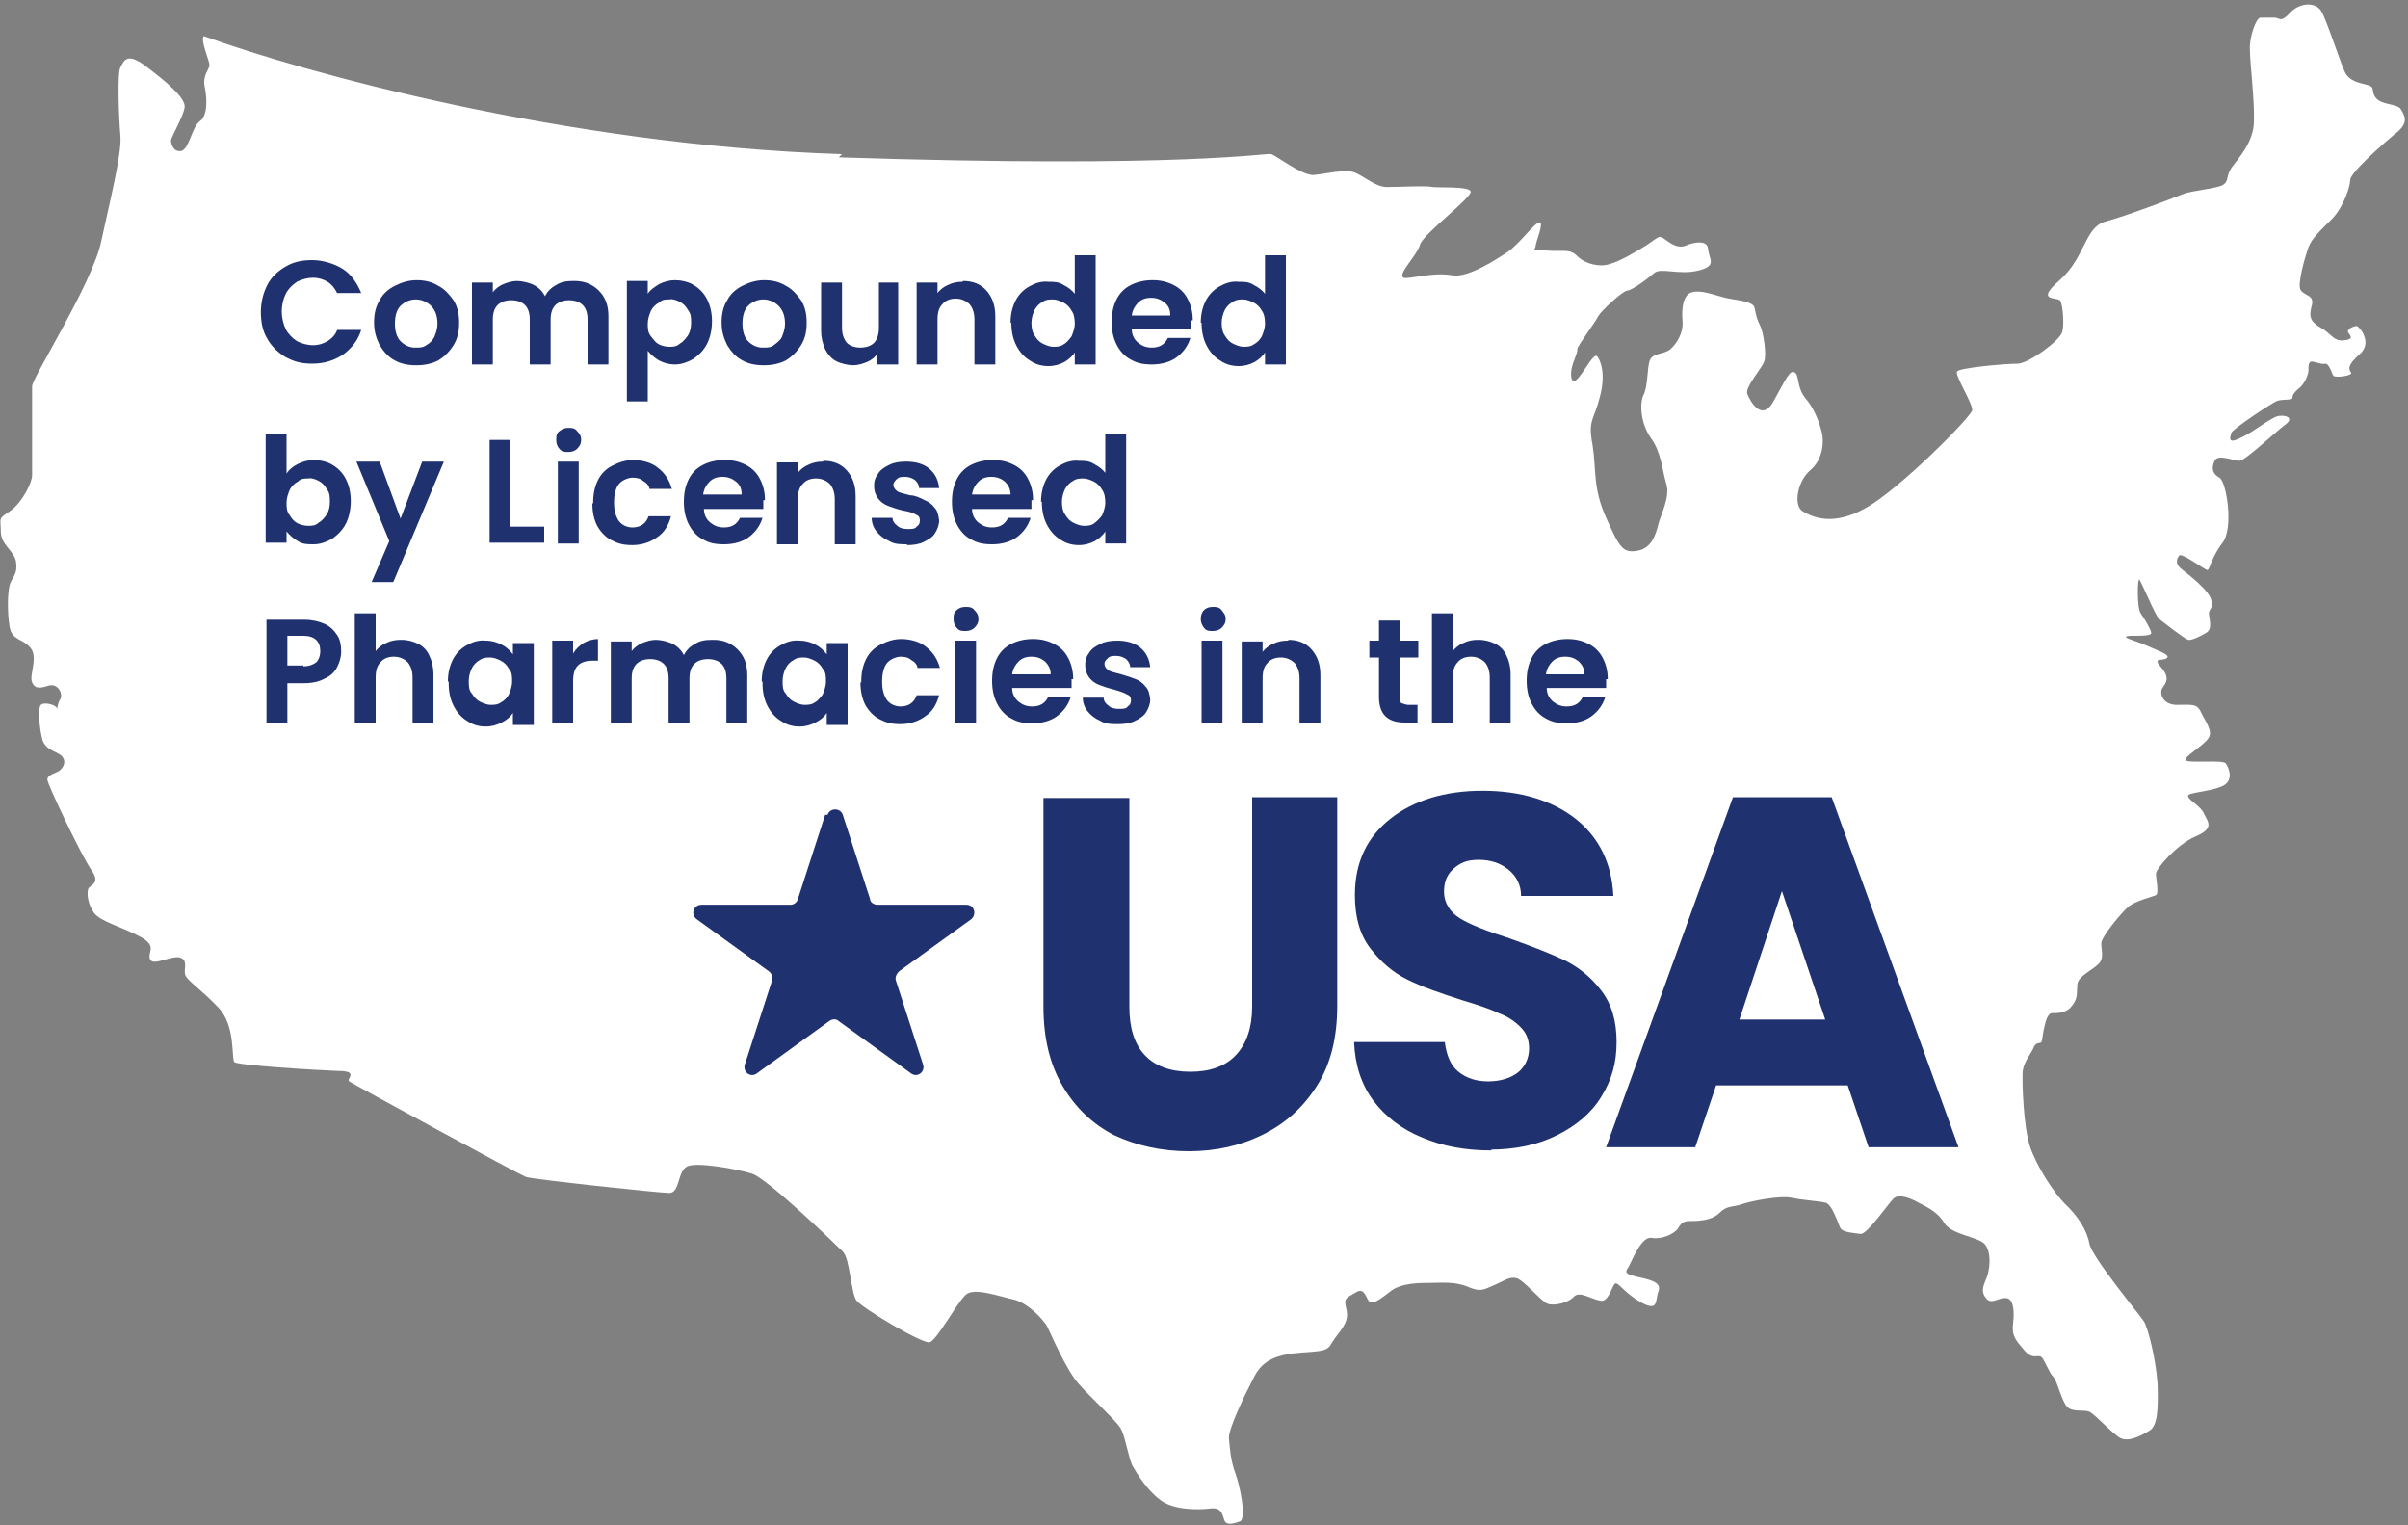
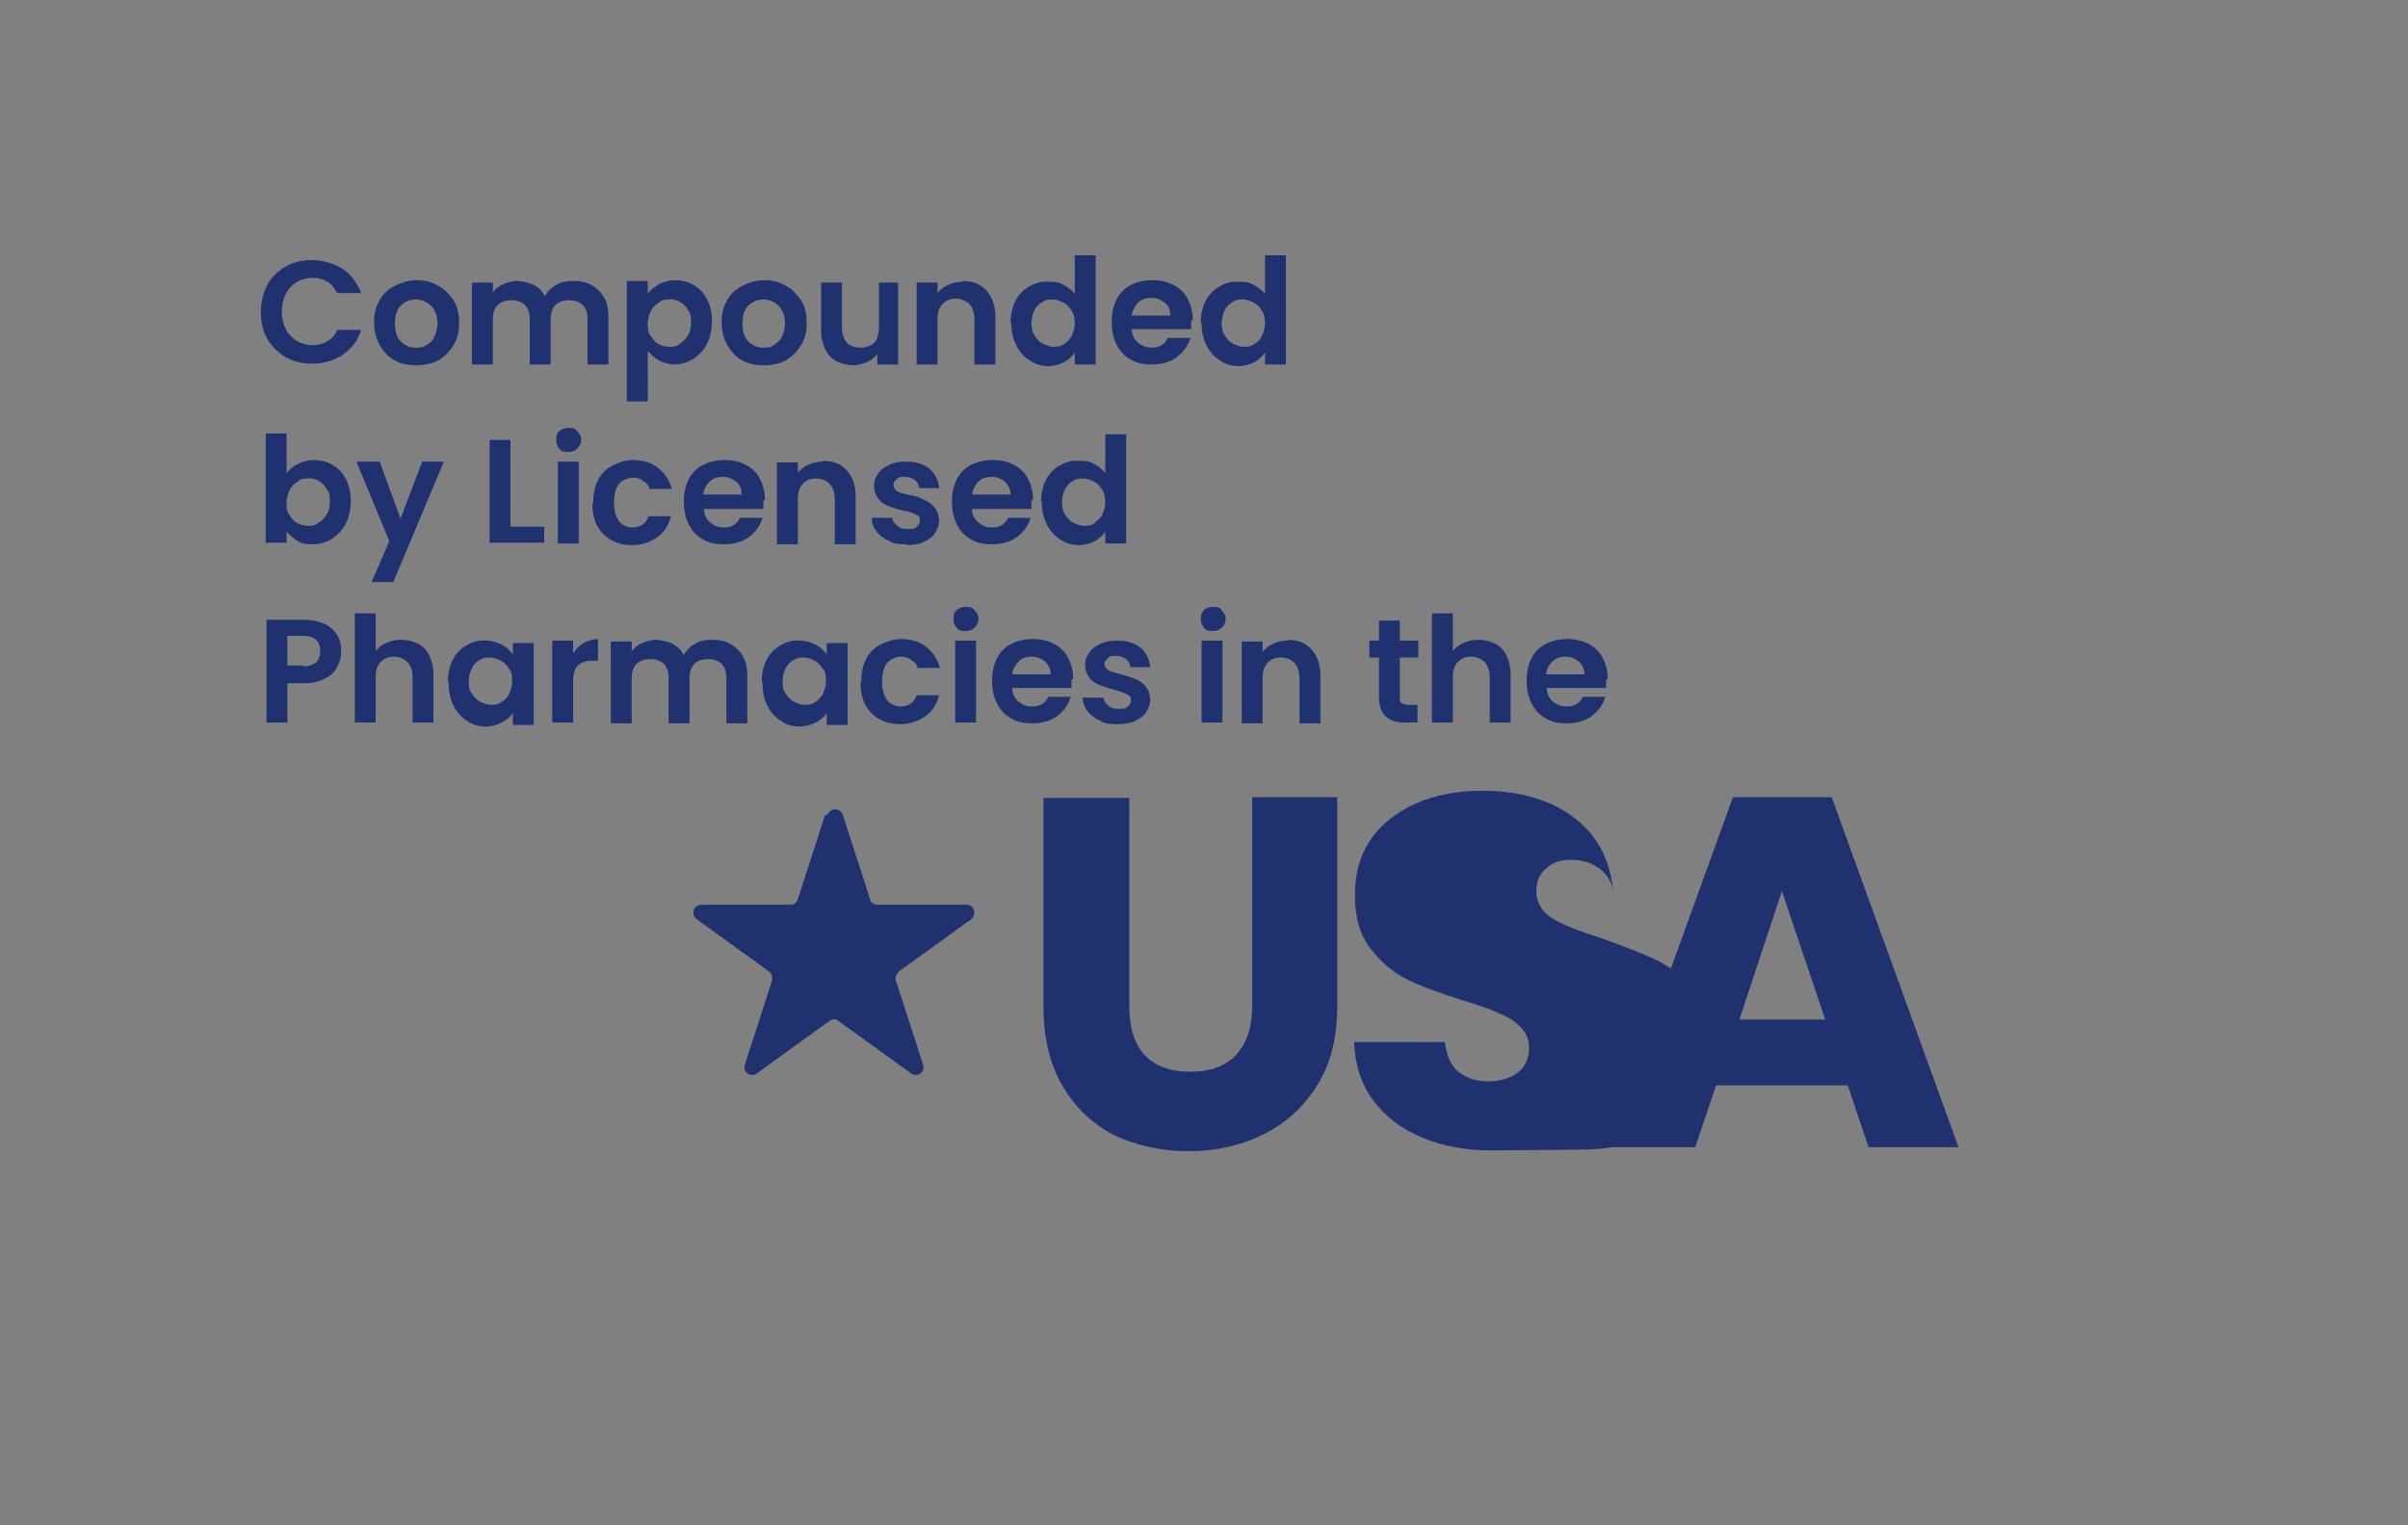
<svg xmlns="http://www.w3.org/2000/svg" version="1.1" viewBox="0 0 300 190">
  <rect x="0" y="0" width="300" height="190" fill="#808080" stroke="none" />
  <defs>
    <style>
      .cls-1 {
        fill: #1f316f;
      }

      .cls-2 {
        fill: #fff;
      }
    </style>
  </defs>
  <g>
    <g id="Layer_1">
      <g id="Layer_1-2" data-name="Layer_1">
        <g id="Layer_1-2">
-           <path class="cls-2" d="M104.9,19.2c-34.6-1.1-67.4-10.3-79.5-14.7-.5.4.7,3.1.7,3.6s-.9,1.3-.6,2.7.4,3.6-.6,4.3c-1,.7-1.3,3.4-2.3,3.7-1,.2-1.3-.9-1.3-1.3s1.5-2.9,1.7-4.1c.2-1.2-2.5-3.4-4.9-5.2s-2.7-.5-3.1.2c-.4.6-.2,6.3,0,8.5.2,2.2-1.3,8.1-2.4,13.2-1.1,5.2-8.5,16.8-8.6,18v11.1c0,.9-1.2,3.4-2.8,4.5-1.5,1-1.1.8-1.1,2.5s1.7,2.4,1.9,3.8c.2,1.4-.3,1.7-.7,2.6-.4.9-.4,3.8-.1,5.5s1.6,1.4,2.6,2.6c1,1.2-.2,3.4.2,4.3.4.9,1.1.7,2.1.4,1.1-.3,1.8,1,1.4,1.7-.4.6-.4,1.7-.4,1.2s-1.6-.9-2-.5c-.4.3-.2,3,.2,4.4.5,1.4,2,1.4,2.5,2.1s0,1.4-.4,1.7c-.4.3-1.5.5-1.5,1.1s4.3,9.6,5.5,11.3c1.2,1.7-.2,1.8-.4,2.3s-.1,1.9.7,3,3.6,1.8,5.8,3,.8,1.9,1.2,2.8c.4.9,2.8-.6,3.8-.2s.3,1.5.6,2.2c.3.7,1.9,1.7,4.1,4s1.6,6.4,2,6.8,10.2,1,12.9,1.1c2.7,0,1,1,1.4,1.3s21.2,11.6,22,11.9c.8.3,16.6,2,17.9,2s1-2.7,2.2-3.3c1.1-.6,6.2.3,8.1.9,1.9.6,10.4,8.8,11.3,9.7s1,5.1,1.7,6.1c.8,1,8.2,5.4,9.1,5.2s3.4-4.9,4.5-5.9c1-1,4.2.2,6.1.6,1.8.5,3.7,2.6,4.1,3.4.4.8,2.3,5.3,3.9,7.1,1.6,1.8,4.6,4.5,5.2,5.5s1,3.8,1.5,4.7,1.8,3,3.4,4.2c1.6,1.3,4.7,1.3,6.3,1.1s1.5,1.1,1.8,1.6,1.1.3,1.9,0c.8-.4,0-4.4-.6-6s-.7-3.3-.8-4.4c0-1.2,1.8-5,3.2-7.7s4.2-2.8,7-3c2.7-.2,2.1-.6,3.3-2.1s1.4-2.2,1.1-3.4c-.3-1.2,0-1.2,1.2-1.9,1.2-.8,1.3,1,1.8,1.2s1.3-.4,2.6-1.4,3.6-1,4.9-1,3.1-.2,4.7.5,2,.3,3.2-.2,1.9-1.1,2.8-.9c.9.2,3.1,2.9,3.9,3.2.8.3,2.6-.1,3.3-.9.7-.7,2.1.3,3.2.5,1,.3,1.4-1.4,1.8-2,.4-.6,1,.9,3.3,2.2s1.8-.3,2.2-1.3-.5-1.4-2.4-1.8c-1.8-.4-1.8-.6-1.3-1.3.4-.7,1.6-3.9,2.9-3.6,1.3.2,2.7-.5,3.2-1.1.4-.7.7-1,1.5-1s2.7,0,3.7-1,1.7-.7,2.8-1.1c1.2-.4,4.7-1.1,6.2-.8,1.4.3,3.3.4,4.2.6.9.2,1.6,2.7,1.9,3.2.3.5,1.7.6,2.5.7.8.1,3.4-3.7,4.1-4.4.7-.7,2.4.1,3.1.5.7.4,2.3,1,3.2,2.5s4,1.7,5,2.6c1,1,.7,3.5.2,4.5-.4,1-.6,1.6.1,2.4.7.7,1.5-.2,2.4-.1.9,0,1.1,1.5.9,3.1-.2,1.6.3,2.1,1.4,3.4s1.7.4,2.2.9c.4.5.9,1.9,1.4,2.4.5.5,1,2.9,1.7,3.7s2.2.3,2.9.7c.7.4,2.6,2.5,3.7,3.2,1.1.6,2.7-.3,3.7-.9,1-.6,1.1-2.7,1-5.8-.2-3.1-1.2-7-1.7-7.8s-6.5-8-6.8-9.7-1.5-3.5-3-4.9c-1.5-1.5-3.6-4.8-4.4-7.2s-1-8-.9-9.4c.2-1.3,1.1-2.2,1.4-3,.4-.8.9-.2,1-.8s.4-3.3,1.2-3.4c.9,0,1.9,0,2.6-1,.7-.9.5-1.5.6-2.5,0-1,1.6-1.7,2.5-2.5,1-.8.4-2,.5-2.8s2.4-3.6,3.3-4.4,3.1-1.3,3.5-1.5,0-2,0-2.7c.1-.7,2.6-3.6,4.9-4.6,2.4-1,1.6-1.8,1.1-2.8-.4-1-1.8-1.6-2-2.2-.2-.5,2.3-.5,4.1-1.2s.9-2.5.6-2.9c-.3-.5-4.7,0-5-.4s2.2-1.8,2.8-2.7c.7-.9-.4-2.2-.9-3.3s-1.2-.9-3-.9-2.2-1.5-1.8-2.1c.4-.6,1-1.2-.1-2.5-1.2-1.4,0-.8.6-1.2.7-.4-1.2-1-2.5-1.6s-3.6-1.1-2-1.2c1.6,0,2.7,0,2.6-.4,0-.3-.8-1.7-1.3-2.4s-.4-4.3-.2-4.2c.2,0,2,4.5,2.5,4.9s3.2,2.5,3.6,2.6,1.5-.4,2.3-.9.3-1.8.3-2.4.5-.4.3-1.6-2.8-3.2-3.7-3.9c-.9-.7-.6-1.3-.3-1.7.3-.4,3.2,1.8,3.5,1.8s.5-1.6,1.9-3.4.5-7.6-.4-8.1-1-1.2-.6-2.1c.4-.9,2.4,0,3.1,0s4.6-3.7,5.7-4.5.2-1.2-.7-1.1c-.9,0-3.3,2.1-5,2.8-1.6.8-1.1-.3-1-.7s5.1-3.8,5.8-4c.8-.2,1.9,0,1.8-.4,0-.4.5-.9.9-1.2h0c.5-.4,1.2-1.6,1.1-2.5,0-.9.4-.8.8-.7s.9.3,1.3.2c.5,0,.8,1.2,1,1.5s2.5,0,2.2-.4-.5-.9,1.1-2.3,0-3.4-.4-3.5c-.3,0-1.4.4-1,.9s.5.8-.7.9-1.5-.9-2.8-1.6c-1.2-.7-1.5-1.3-1.1-2.7s-.9-1.2-1.4-2c-.4-.8.6-4.2,1-5.3.4-1.1,1.5-2.1,2.9-3.5s2.3-4,2.3-4.9,4.2-4.6,5.8-5.9c1.6-1.3.9-2.2.5-2.9s-2.4-.5-3.1-1.4,0-1.3-1-1.6-2.3-.4-2.9-1.7-2.2-6.3-2.9-7.5c-.7-1.2-2.7-1.1-3.9.2-1.2,1.3-1.3.6-1.9.6h-1.8c-.5,0-1.4,2.4-1.3,4,0,1.6.6,6.3.5,8.9,0,2.6-2,4.7-2.8,5.8-.7,1.1-.3,1.6-1,2.1s-3.9.7-5.1,1.2-7,2.7-9.6,3.4c-2.6.7-2.5,4.5-5.7,7.3-3.2,2.8-.2,2,.1,2.6.3.6.5,3,.2,3.9-.3,1-4,3.8-5.5,3.9-1.5,0-7.4.5-7.6,1-.2.6,2,4,1.9,4.8s-9.1,9.9-13.3,12.2c-4.1,2.3-6.6,1.1-7.8.4s-.7-3.7.9-5.1c1.7-1.4,1.7-3.7,1.5-4.6-.2-.9-.8-2.9-2-4.3-1.2-1.4-.8-2.9-1.4-3.3-.6-.4-1.1.8-2.6,3.5-1.5,2.8-3,0-3.3-.8-.4-.8,1.8-3.2,2.1-4.1.3-.9-.1-3.6-.5-4.4-.4-.8-.5-1.2-.7-2.2-.1-1-2.8-1-4-1.4-1.2-.3-2.7-.9-3.8-.6-1.1.3-1.3,1.9-1.2,3.4.2,1.6-.7,3-1.5,3.7s-2.3.4-2.6,1.5c-.3,1-.2,3-.7,4.1-.6,1.1-.4,3.7.9,5.5s1.4,4.1,1.9,5.7c.5,1.6-.7,3.8-1,5h0c-.3,1.2-.8,3-2.6,3.3s-2.2-.3-3.9-4.1c-1.7-3.8-1.2-6-1.7-9.1-.6-3.1.2-3.1.9-5.9.8-2.9.1-4.6-.3-5.1-.4-.5-1.4,1.5-2.3,2.6-.9,1.1-1.1,0-.9-1.1.2-1,.8-2,.7-2.4,0-.4,2.3-3.4,2.6-4.1.4-.7,3-3.1,3.6-3.2.6,0,2.6-1.5,3.4-2.2.8-.7,3.1.3,5.5-.3s1.3-1.4,1.2-2.7c-.1-1.2-1.9-.8-2.8-.4-1,.4-1.9-.3-2.6-.8-.7-.5-.6-.4-2.2.7-1.6,1-3.5,2.1-4.7,2.4-1.2.4-3,0-4-1s-1.8-.5-3.9-.7c-2.1-.2-1.3,0-1.3-.5s1.1-3,.5-3-2.5,2.7-4,3.7-4.9,3.2-6.8,2.9c-1.8-.3-3.2,0-5.4.3h-.1c-2.3.4,1-2.6,1.4-4.1.4-1.4,6.8-6.1,6.3-6.7-.4-.6-3.8-.4-4.7-.5-.9-.2-4.3,0-5.7,0s-2.8-1.3-4-1.8-3.8.2-5.2.3c-1.5,0-4.6-2.4-5.2-2.6-.6-.2-10.7,1.8-53.9.4h0l.4-.4h0Z" />
-           <path class="cls-1" d="M230.1,135.2h-16.3l-2.6,7.7h-11.1l15.8-43.6h12.3l15.8,43.6h-11.2l-2.6-7.7h0ZM227.4,127l-5.4-16-5.3,16h10.7ZM185.8,143.3c-3.2,0-6-.5-8.6-1.6-2.5-1-4.6-2.6-6.1-4.6s-2.3-4.5-2.4-7.3h11.3c.2,1.6.7,2.9,1.7,3.7s2.2,1.2,3.7,1.2,2.8-.4,3.7-1.1c.9-.7,1.4-1.8,1.4-3s-.4-2-1.1-2.7c-.7-.7-1.6-1.3-2.7-1.7-1-.5-2.5-1-4.5-1.6-2.8-.9-5.1-1.7-6.9-2.6-1.8-.9-3.3-2.2-4.6-3.9-1.3-1.7-1.9-3.9-1.9-6.6,0-4.1,1.5-7.2,4.4-9.5s6.8-3.5,11.5-3.5,8.7,1.2,11.6,3.5c2.9,2.3,4.5,5.5,4.7,9.6h-11.5c0-1.4-.6-2.5-1.6-3.3s-2.2-1.2-3.7-1.2-2.3.4-3.1,1.1-1.2,1.6-1.2,2.9.7,2.5,2,3.3,3.4,1.6,6.2,2.5c2.8,1,5.1,1.9,6.8,2.7,1.8.9,3.3,2.1,4.6,3.8s1.9,3.8,1.9,6.4-.6,4.7-1.9,6.8c-1.2,2-3.1,3.6-5.5,4.8s-5.2,1.8-8.5,1.8h.3ZM140.7,99.3v26.1c0,2.6.6,4.6,1.9,6s3.2,2.1,5.7,2.1,4.4-.7,5.7-2.1,2-3.4,2-6v-26.1h10.6v26c0,3.9-.8,7.2-2.5,9.9s-3.9,4.7-6.7,6.1c-2.8,1.4-5.9,2.1-9.3,2.1s-6.5-.7-9.3-2c-2.7-1.4-4.8-3.4-6.4-6.1-1.6-2.7-2.4-6-2.4-9.9v-26h10.7ZM200.1,84.7v1h-7.4c0,.7.3,1.3.8,1.7.5.4,1,.6,1.7.6,1,0,1.6-.4,2-1.2h2.8c-.3,1-.9,1.8-1.7,2.4s-1.9.9-3.1.9-1.9-.2-2.6-.6c-.8-.4-1.4-1.1-1.8-1.9-.4-.8-.6-1.7-.6-2.8s.2-2,.6-2.8c.4-.8,1-1.4,1.8-1.8s1.7-.6,2.7-.6,1.8.2,2.6.6,1.4,1,1.8,1.8c.4.8.6,1.6.6,2.6h-.2ZM197.4,84c0-.7-.3-1.2-.7-1.6-.5-.4-1-.6-1.7-.6s-1.2.2-1.6.6c-.4.4-.7.9-.8,1.6h4.8ZM184.2,79.7c.8,0,1.5.2,2.1.5s1.1.8,1.4,1.5c.3.6.5,1.4.5,2.3v6h-2.6v-5.6c0-.8-.2-1.4-.6-1.9-.4-.4-1-.7-1.7-.7s-1.3.2-1.7.7c-.4.4-.6,1-.6,1.9v5.6h-2.6v-13.6h2.6v4.7c.3-.4.8-.8,1.3-1,.6-.3,1.2-.4,1.8-.4h.1ZM174.4,81.9v4.9c0,.3,0,.6.2.8.2,0,.5.2.8.2h1.2v2.2h-1.6c-2.2,0-3.2-1.1-3.2-3.2v-4.9h-1.2v-2.1h1.2v-2.5h2.6v2.5h2.3v2.1h-2.3ZM160.5,79.7c1.2,0,2.2.4,2.9,1.2.7.8,1.1,1.8,1.1,3.2v6h-2.6v-5.6c0-.8-.2-1.4-.6-1.9-.4-.4-1-.7-1.7-.7s-1.3.2-1.7.7c-.4.4-.6,1-.6,1.9v5.6h-2.6v-10.2h2.6v1.3c.3-.4.8-.8,1.3-1,.6-.3,1.2-.4,1.8-.4h.1ZM151.1,78.6c-.5,0-.8,0-1.1-.4s-.4-.7-.4-1.1.1-.8.4-1.1c.3-.3.7-.4,1.1-.4s.8,0,1.1.4.5.6.5,1.1-.2.8-.5,1.1c-.3.3-.7.4-1.1.4ZM152.3,79.8v10.2h-2.6v-10.2h2.6ZM139.3,90.2c-.8,0-1.6,0-2.2-.4-.7-.3-1.2-.7-1.6-1.2-.4-.5-.6-1.1-.6-1.7h2.6c0,.4.2.7.6,1,.3.3.8.4,1.3.4s.9,0,1.1-.3c.3-.2.4-.4.4-.8s-.2-.6-.5-.7c-.3-.2-.9-.4-1.6-.6-.8-.2-1.4-.4-1.9-.6s-.9-.5-1.2-.9-.5-.9-.5-1.6.2-1.1.5-1.5c.3-.5.8-.8,1.4-1.1s1.3-.4,2.1-.4c1.2,0,2.2.3,2.9.9s1.1,1.4,1.2,2.4h-2.5c0-.4-.2-.7-.5-1-.3-.2-.7-.4-1.2-.4s-.8,0-1.1.3-.4.4-.4.7.2.6.5.8c.3.2.9.3,1.6.5.7.2,1.3.4,1.8.6s.9.5,1.2.9c.4.4.5.9.6,1.6,0,.6-.2,1.1-.5,1.6s-.8.8-1.4,1.1-1.3.4-2.1.4h0ZM133.5,84.7v1h-7.4c0,.7.3,1.3.8,1.7.5.4,1,.6,1.7.6,1,0,1.6-.4,2-1.2h2.8c-.3,1-.9,1.8-1.7,2.4s-1.9.9-3.1.9-1.9-.2-2.6-.6c-.8-.4-1.4-1.1-1.8-1.9s-.6-1.7-.6-2.8.2-2,.6-2.8,1-1.4,1.8-1.8,1.7-.6,2.7-.6,1.8.2,2.6.6,1.4,1,1.8,1.8c.4.8.6,1.6.6,2.6h-.2ZM130.9,84c0-.7-.3-1.2-.7-1.6-.5-.4-1-.6-1.7-.6s-1.2.2-1.6.6-.7.9-.8,1.6h4.8ZM120.3,78.6c-.5,0-.8,0-1.1-.4-.3-.3-.4-.7-.4-1.1s0-.8.4-1.1c.3-.3.7-.4,1.1-.4s.8,0,1.1.4c.3.3.5.6.5,1.1s-.2.8-.5,1.1c-.3.3-.7.4-1.1.4ZM121.6,79.8v10.2h-2.6v-10.2h2.6ZM107.3,84.9c0-1.1.2-2,.6-2.8s1-1.4,1.8-1.8,1.6-.7,2.6-.7,2.3.3,3.1,1c.8.6,1.4,1.5,1.7,2.6h-2.8c0-.4-.4-.8-.8-1-.3-.3-.8-.4-1.3-.4s-1.3.3-1.7.8c-.4.5-.6,1.3-.6,2.3s.2,1.7.6,2.3c.4.5,1,.8,1.7.8,1,0,1.7-.5,2-1.4h2.8c-.3,1.1-.8,2-1.7,2.6-.8.6-1.9,1-3.1,1s-1.8-.2-2.6-.6c-.8-.4-1.4-1.1-1.8-1.8-.4-.8-.6-1.7-.6-2.8h.1ZM94.9,84.9c0-1,.2-1.9.6-2.7.4-.8,1-1.4,1.7-1.8s1.5-.7,2.4-.6c.8,0,1.4.2,2,.5s1,.7,1.4,1.2v-1.4h2.6v10.2h-2.6v-1.5c-.3.5-.8.9-1.4,1.2-.6.3-1.2.5-2,.5s-1.6-.2-2.3-.7c-.7-.4-1.3-1.1-1.7-1.9-.4-.8-.6-1.7-.6-2.8h0v-.2h0ZM102.9,84.9c0-.6,0-1.2-.4-1.6-.2-.4-.6-.8-1-1s-.9-.4-1.3-.4-.9,0-1.3.3c-.4.2-.8.6-1,1s-.4,1-.4,1.6,0,1.2.4,1.6c.3.5.6.8,1,1s.9.4,1.3.4.9,0,1.3-.3c.4-.2.7-.6,1-1,.2-.5.4-1,.4-1.6ZM88.9,79.7c1.2,0,2.2.4,3,1.2.8.8,1.2,1.8,1.2,3.2v6h-2.6v-5.6c0-.8-.2-1.4-.6-1.8s-1-.6-1.7-.6-1.3.2-1.7.6c-.4.4-.6,1-.6,1.8v5.6h-2.6v-5.6c0-.8-.2-1.4-.6-1.8s-1-.6-1.7-.6-1.3.2-1.7.6c-.4.4-.6,1-.6,1.8v5.6h-2.6v-10.2h2.6v1.2c.3-.4.8-.8,1.3-1s1.1-.4,1.7-.4,1.5.2,2.1.5,1.1.8,1.4,1.4c.3-.6.8-1.1,1.4-1.4.6-.4,1.3-.5,2.1-.5h.2,0ZM71.4,81.4c.3-.5.8-1,1.3-1.3s1.2-.5,1.8-.5v2.7h-.7c-.8,0-1.4.2-1.8.6s-.6,1-.6,2v5.1h-2.6v-10.2h2.6v1.6h0ZM55.8,84.9c0-1,.2-1.9.6-2.7s1-1.4,1.7-1.8,1.5-.7,2.4-.6c.8,0,1.4.2,2,.5s1,.7,1.4,1.2v-1.4h2.6v10.2h-2.6v-1.5c-.3.5-.8.9-1.4,1.2-.6.3-1.2.5-2,.5s-1.6-.2-2.3-.7c-.7-.4-1.3-1.1-1.7-1.9s-.6-1.7-.6-2.8h0v-.2h-.1ZM63.8,84.9c0-.6,0-1.2-.4-1.6-.2-.4-.6-.8-1-1s-.9-.4-1.3-.4-.9,0-1.3.3c-.4.2-.8.6-1,1s-.4,1-.4,1.6,0,1.2.4,1.6c.3.5.6.8,1,1s.9.4,1.3.4.9,0,1.3-.3c.4-.2.8-.6,1-1,.2-.5.4-1,.4-1.6ZM50,79.7c.8,0,1.5.2,2.1.5s1.1.8,1.4,1.5c.3.6.5,1.4.5,2.3v6h-2.6v-5.6c0-.8-.2-1.4-.6-1.9-.4-.4-1-.7-1.7-.7s-1.3.2-1.7.7c-.4.4-.6,1-.6,1.9v5.6h-2.6v-13.6h2.6v4.7c.3-.4.8-.8,1.3-1,.6-.3,1.2-.4,1.8-.4h0ZM42.5,81.2c0,.7-.2,1.3-.5,1.9s-.8,1.1-1.5,1.4c-.7.4-1.6.6-2.6.6h-2.1v4.9h-2.6v-12.8h4.7c1,0,1.8.2,2.5.5s1.2.8,1.6,1.4c.4.6.5,1.3.5,2h0ZM37.8,83c.7,0,1.2-.2,1.6-.5.3-.3.5-.8.5-1.4,0-1.2-.7-1.9-2.1-1.9h-2v3.7h2ZM129.7,62.5c0-1,.2-1.9.6-2.7.4-.8,1-1.4,1.7-1.8.7-.4,1.5-.7,2.4-.6.7,0,1.3,0,1.9.4.6.3,1.1.7,1.4,1.1v-4.8h2.6v13.6h-2.6v-1.5c-.3.5-.8.9-1.3,1.2-.6.3-1.2.5-2,.5s-1.6-.2-2.3-.7c-.7-.4-1.3-1.1-1.7-1.9s-.6-1.7-.6-2.8h0ZM137.7,62.6c0-.6-.1-1.2-.4-1.6-.2-.4-.6-.8-1-1s-.9-.4-1.3-.4-.9,0-1.3.3c-.4.2-.8.6-1,1s-.4,1-.4,1.6.1,1.2.4,1.6c.3.5.6.8,1,1s.9.4,1.3.4.9,0,1.3-.3.7-.6,1-1c.2-.5.4-1,.4-1.6ZM128.5,62.4v1h-7.4c0,.7.3,1.3.8,1.7.5.4,1,.6,1.7.6,1,0,1.6-.4,2-1.2h2.8c-.3,1-.9,1.8-1.7,2.4-.8.6-1.9.9-3.1.9s-1.9-.2-2.6-.6c-.8-.4-1.4-1.1-1.8-1.9s-.6-1.7-.6-2.8.2-2,.6-2.8,1-1.4,1.8-1.8c.8-.4,1.7-.6,2.7-.6s1.8.2,2.6.6,1.4,1,1.8,1.8.6,1.6.6,2.6h-.2ZM125.9,61.6c0-.7-.3-1.2-.7-1.6-.5-.4-1-.6-1.7-.6s-1.2.2-1.6.6c-.4.4-.7.9-.8,1.6,0,0,4.8,0,4.8,0ZM113,67.8c-.8,0-1.6,0-2.2-.4-.7-.3-1.2-.7-1.6-1.2s-.6-1.1-.6-1.7h2.6c0,.4.2.7.6,1,.3.3.8.4,1.3.4s.9,0,1.1-.3c.3-.2.4-.4.4-.8s-.2-.6-.5-.7c-.3-.2-.9-.4-1.6-.5-.8-.2-1.4-.4-1.9-.6-.5-.2-.9-.5-1.2-.9-.3-.4-.5-.9-.5-1.6s.2-1.1.5-1.5c.3-.5.8-.8,1.4-1.1s1.3-.4,2.1-.4c1.2,0,2.2.3,2.9.9.7.6,1.1,1.4,1.2,2.4h-2.5c0-.4-.2-.7-.5-1-.3-.2-.7-.4-1.2-.4s-.8,0-1.1.3c-.2.2-.4.4-.4.7s.2.6.5.8.9.3,1.6.5c.6,0,1.2.3,1.8.6.5.2.9.5,1.2.9.4.4.5.9.6,1.6,0,.6-.2,1.1-.5,1.6s-.8.8-1.4,1.1c-.6.3-1.3.4-2.1.4h0ZM102.6,57.4c1.2,0,2.2.4,2.9,1.2.7.8,1.1,1.8,1.1,3.2v6h-2.6v-5.6c0-.8-.2-1.4-.6-1.9-.4-.4-1-.7-1.7-.7s-1.3.2-1.7.7c-.4.4-.6,1-.6,1.9v5.6h-2.6v-10.2h2.6v1.3c.3-.4.8-.8,1.3-1,.6-.3,1.2-.4,1.8-.4h0ZM95.1,62.4v1h-7.4c0,.7.3,1.3.8,1.7.5.4,1,.6,1.7.6,1,0,1.6-.4,2-1.2h2.8c-.3,1-.9,1.8-1.7,2.4-.8.6-1.9.9-3.1.9s-1.9-.2-2.6-.6c-.8-.4-1.4-1.1-1.8-1.9s-.6-1.7-.6-2.8.2-2,.6-2.8,1-1.4,1.8-1.8c.8-.4,1.7-.6,2.7-.6s1.8.2,2.6.6,1.4,1,1.8,1.8.6,1.6.6,2.6h-.2ZM92.4,61.6c0-.7-.2-1.2-.7-1.6-.5-.4-1-.6-1.7-.6s-1.2.2-1.6.6c-.4.4-.7.9-.8,1.6h4.8,0ZM73.9,62.6c0-1.1.2-2,.6-2.8s1-1.4,1.8-1.8c.8-.4,1.6-.7,2.6-.7s2.3.3,3.1,1c.8.6,1.4,1.5,1.7,2.6h-2.8c0-.4-.4-.8-.8-1-.3-.3-.8-.4-1.3-.4s-1.3.3-1.7.8c-.4.5-.6,1.3-.6,2.3s.2,1.7.6,2.3c.4.5,1,.8,1.7.8,1,0,1.7-.5,2-1.4h2.8c-.3,1.1-.8,2-1.7,2.6-.8.6-1.9,1-3.1,1s-1.8-.2-2.6-.6c-.8-.4-1.4-1.1-1.8-1.8-.4-.8-.6-1.7-.6-2.8h.1ZM70.8,56.3c-.5,0-.8,0-1.1-.4-.3-.3-.4-.7-.4-1.1s0-.8.4-1.1.7-.4,1.1-.4.8,0,1.1.4c.3.3.5.6.5,1.1s-.2.8-.5,1.1-.7.4-1.1.4ZM72.1,57.5v10.2h-2.6v-10.2s2.6,0,2.6,0ZM63.6,65.6h4.2v2h-6.8v-12.8h2.6s0,10.8,0,10.8ZM55.3,57.5l-6.3,15h-2.7l2.2-5.1-4.1-9.9h2.9l2.6,7.1,2.7-7.1s2.7,0,2.7,0ZM35.7,59c.3-.5.8-.9,1.4-1.2.6-.3,1.3-.5,2-.5s1.7.2,2.3.6c.7.4,1.3,1,1.7,1.8s.6,1.7.6,2.7-.2,2-.6,2.8c-.4.8-1,1.4-1.7,1.9-.7.4-1.5.7-2.3.7s-1.4,0-2-.4c-.5-.3-1-.7-1.4-1.2v1.4h-2.6v-13.6h2.6v4.9h0ZM41.1,62.5c0-.6,0-1.1-.4-1.6-.2-.4-.6-.8-1-1s-.9-.4-1.3-.3c-.5,0-.9,0-1.3.4-.4.2-.8.6-1,1-.2.5-.4,1-.4,1.6s0,1.1.4,1.6c.3.5.6.8,1,1s.9.3,1.3.3.9,0,1.3-.4c.4-.2.7-.6,1-1,.3-.5.4-1,.4-1.6ZM149.6,40.2c0-1,.2-1.9.6-2.7.4-.8,1-1.4,1.7-1.8.7-.4,1.5-.7,2.4-.6.7,0,1.3,0,1.9.4.6.3,1.1.7,1.4,1.1v-4.8h2.6v13.6h-2.6v-1.5c-.3.5-.8.9-1.3,1.2-.6.3-1.2.5-2,.5s-1.6-.2-2.3-.7c-.7-.4-1.3-1.1-1.7-1.9-.4-.8-.6-1.7-.6-2.8h0ZM157.6,40.3c0-.6-.1-1.2-.4-1.6-.2-.4-.6-.8-1-1s-.9-.4-1.3-.4-.9,0-1.3.3c-.4.2-.8.6-1,1s-.4,1-.4,1.6.1,1.2.4,1.6c.3.5.6.8,1,1s.9.4,1.3.4.9,0,1.3-.3c.4-.2.8-.6,1-1,.2-.5.4-1,.4-1.6ZM148.4,40v1h-7.4c0,.7.3,1.3.8,1.7s1,.6,1.7.6c1,0,1.6-.4,2-1.2h2.8c-.3,1-.9,1.8-1.7,2.4-.8.6-1.9.9-3.1.9s-1.9-.2-2.6-.6c-.8-.4-1.4-1.1-1.8-1.9-.4-.8-.6-1.7-.6-2.8s.2-2,.6-2.8c.4-.8,1-1.4,1.8-1.8.8-.4,1.7-.6,2.7-.6s1.8.2,2.6.6c.8.4,1.4,1,1.8,1.8.4.8.6,1.6.6,2.6h-.2ZM145.8,39.3c0-.7-.2-1.2-.7-1.6-.5-.4-1-.6-1.7-.6s-1.2.2-1.6.6c-.4.4-.7.9-.8,1.6h4.8ZM125.9,40.2c0-1,.2-1.9.6-2.7s1-1.4,1.7-1.8c.7-.4,1.5-.7,2.4-.6.7,0,1.3,0,1.9.4.6.3,1.1.7,1.4,1.1v-4.8h2.6v13.6h-2.6v-1.5c-.3.5-.8.9-1.3,1.2-.6.3-1.2.5-2,.5s-1.6-.2-2.3-.7c-.7-.4-1.3-1.1-1.7-1.9-.4-.8-.6-1.7-.6-2.8h0ZM133.9,40.3c0-.6-.1-1.2-.4-1.6-.2-.4-.6-.8-1-1s-.9-.4-1.3-.4-.9,0-1.3.3c-.4.2-.8.6-1,1s-.4,1-.4,1.6.1,1.2.4,1.6c.3.5.6.8,1,1s.9.4,1.3.4.9,0,1.3-.3c.4-.2.7-.6,1-1,.2-.5.4-1,.4-1.6ZM120,35c1.2,0,2.2.4,2.9,1.2.7.8,1.1,1.8,1.1,3.2v6h-2.6v-5.6c0-.8-.2-1.4-.6-1.9-.4-.4-1-.7-1.7-.7s-1.3.2-1.7.7c-.4.4-.6,1-.6,1.9v5.6h-2.6v-10.2h2.6v1.3c.3-.4.8-.8,1.3-1,.6-.3,1.2-.4,1.8-.4h0ZM111.9,35.2v10.2h-2.6v-1.3c-.3.4-.8.8-1.3,1s-1.1.4-1.7.4-1.5-.2-2.1-.5-1.1-.9-1.4-1.5c-.3-.7-.5-1.4-.5-2.3v-6h2.6v5.6c0,.8.2,1.4.6,1.9.4.4,1,.6,1.7.6s1.3-.2,1.7-.6c.4-.4.6-1.1.6-1.9v-5.6h2.6s-.2,0-.2,0ZM95.1,45.5c-1,0-1.9-.2-2.6-.6-.8-.4-1.4-1.1-1.9-1.9-.4-.8-.7-1.7-.7-2.8s.2-2,.7-2.8c.4-.8,1.1-1.4,1.9-1.8.8-.4,1.7-.7,2.7-.7s1.9.2,2.7.7c.8.4,1.4,1.1,1.9,1.8.5.8.7,1.7.7,2.8s-.2,2-.7,2.8-1.1,1.4-1.9,1.9c-.8.4-1.7.6-2.7.6h0ZM95.1,43.3c.5,0,.9,0,1.3-.3s.8-.6,1-1c.2-.5.4-1,.4-1.7,0-1-.3-1.7-.8-2.2s-1.2-.8-1.9-.8-1.4.3-1.9.8-.7,1.3-.7,2.2.2,1.7.7,2.2,1.1.8,1.8.8h0ZM80.7,36.6c.3-.5.8-.8,1.4-1.2.6-.3,1.3-.5,2-.5s1.7.2,2.3.6c.7.4,1.3,1,1.7,1.8.4.8.6,1.7.6,2.7s-.2,2-.6,2.8-1,1.4-1.7,1.9c-.7.4-1.5.7-2.3.7s-1.4-.2-2-.5c-.5-.3-1-.7-1.4-1.2v6.3h-2.6v-15h2.6v1.5h0ZM86.1,40.2c0-.6,0-1.1-.4-1.6-.2-.4-.6-.8-1-1s-.9-.4-1.3-.3c-.5,0-.9,0-1.3.4-.4.2-.8.6-1,1-.2.5-.4,1-.4,1.6s0,1.1.4,1.6.6.8,1,1,.9.3,1.3.3.9,0,1.3-.4c.4-.2.7-.6,1-1,.3-.5.4-1,.4-1.6ZM71.6,35c1.2,0,2.2.4,3,1.2s1.2,1.8,1.2,3.2v6h-2.6v-5.6c0-.8-.2-1.4-.6-1.8-.4-.4-1-.6-1.7-.6s-1.3.2-1.7.6c-.4.4-.6,1-.6,1.8v5.6h-2.6v-5.6c0-.8-.2-1.4-.6-1.8-.4-.4-1-.6-1.7-.6s-1.3.2-1.7.6c-.4.4-.6,1-.6,1.8v5.6h-2.6v-10.2h2.6v1.2c.3-.4.8-.8,1.3-1s1.1-.4,1.7-.4,1.5.2,2.1.5,1.1.8,1.4,1.4c.3-.6.8-1.1,1.4-1.4.6-.4,1.3-.5,2.1-.5,0,0,.2,0,.2,0ZM51.8,45.5c-1,0-1.9-.2-2.6-.6-.8-.4-1.4-1.1-1.9-1.9-.4-.8-.7-1.7-.7-2.8s.2-2,.7-2.8c.4-.8,1.1-1.4,1.9-1.8.8-.4,1.7-.7,2.7-.7s1.9.2,2.7.7c.8.4,1.4,1.1,1.9,1.8.5.8.7,1.7.7,2.8s-.2,2-.7,2.8-1.1,1.4-1.9,1.9c-.8.4-1.7.6-2.7.6h-.1ZM51.8,43.3c.5,0,.9,0,1.3-.3.4-.2.8-.6,1-1,.2-.5.4-1,.4-1.7,0-1-.3-1.7-.8-2.2s-1.2-.8-1.9-.8-1.4.3-1.9.8-.7,1.3-.7,2.2.2,1.7.7,2.2,1.1.8,1.8.8h.1ZM32.5,38.9c0-1.3.3-2.4.8-3.4s1.4-1.8,2.3-2.3c1-.6,2.1-.8,3.3-.8s2.7.4,3.8,1.1c1.1.7,1.8,1.8,2.3,3h-3c-.3-.6-.7-1.1-1.2-1.4-.5-.3-1.1-.5-1.8-.5s-1.4.2-2,.5c-.6.4-1.1.9-1.4,1.5-.3.6-.5,1.4-.5,2.2s.2,1.6.5,2.2c.3.6.8,1.1,1.4,1.5.6.3,1.3.5,2,.5s1.3-.2,1.8-.5,1-.8,1.2-1.4h3c-.4,1.3-1.2,2.3-2.3,3.1-1.1.7-2.3,1.1-3.8,1.1s-2.3-.3-3.3-.8c-1-.6-1.8-1.4-2.3-2.3-.6-1-.8-2.1-.8-3.4h0ZM103.1,101.5c.3-.9,1.6-.9,1.9,0l3.4,10.5c0,.4.5.7.9.7h11.1c1,0,1.3,1.2.6,1.8l-9,6.5c-.3.3-.5.7-.4,1.1l3.4,10.5c.3.9-.7,1.7-1.5,1.1l-9-6.5c-.3-.3-.8-.3-1.2,0l-9,6.5c-.8.6-1.8-.2-1.5-1.1l3.4-10.5c0-.4,0-.8-.4-1.1l-9-6.5c-.8-.6-.4-1.8.6-1.8h11.1c.4,0,.8-.3.9-.7l3.4-10.5s.3,0,.3,0Z" />
+           <path class="cls-1" d="M230.1,135.2h-16.3l-2.6,7.7h-11.1l15.8-43.6h12.3l15.8,43.6h-11.2l-2.6-7.7h0ZM227.4,127l-5.4-16-5.3,16h10.7ZM185.8,143.3c-3.2,0-6-.5-8.6-1.6-2.5-1-4.6-2.6-6.1-4.6s-2.3-4.5-2.4-7.3h11.3c.2,1.6.7,2.9,1.7,3.7s2.2,1.2,3.7,1.2,2.8-.4,3.7-1.1c.9-.7,1.4-1.8,1.4-3s-.4-2-1.1-2.7c-.7-.7-1.6-1.3-2.7-1.7-1-.5-2.5-1-4.5-1.6-2.8-.9-5.1-1.7-6.9-2.6-1.8-.9-3.3-2.2-4.6-3.9-1.3-1.7-1.9-3.9-1.9-6.6,0-4.1,1.5-7.2,4.4-9.5s6.8-3.5,11.5-3.5,8.7,1.2,11.6,3.5c2.9,2.3,4.5,5.5,4.7,9.6c0-1.4-.6-2.5-1.6-3.3s-2.2-1.2-3.7-1.2-2.3.4-3.1,1.1-1.2,1.6-1.2,2.9.7,2.5,2,3.3,3.4,1.6,6.2,2.5c2.8,1,5.1,1.9,6.8,2.7,1.8.9,3.3,2.1,4.6,3.8s1.9,3.8,1.9,6.4-.6,4.7-1.9,6.8c-1.2,2-3.1,3.6-5.5,4.8s-5.2,1.8-8.5,1.8h.3ZM140.7,99.3v26.1c0,2.6.6,4.6,1.9,6s3.2,2.1,5.7,2.1,4.4-.7,5.7-2.1,2-3.4,2-6v-26.1h10.6v26c0,3.9-.8,7.2-2.5,9.9s-3.9,4.7-6.7,6.1c-2.8,1.4-5.9,2.1-9.3,2.1s-6.5-.7-9.3-2c-2.7-1.4-4.8-3.4-6.4-6.1-1.6-2.7-2.4-6-2.4-9.9v-26h10.7ZM200.1,84.7v1h-7.4c0,.7.3,1.3.8,1.7.5.4,1,.6,1.7.6,1,0,1.6-.4,2-1.2h2.8c-.3,1-.9,1.8-1.7,2.4s-1.9.9-3.1.9-1.9-.2-2.6-.6c-.8-.4-1.4-1.1-1.8-1.9-.4-.8-.6-1.7-.6-2.8s.2-2,.6-2.8c.4-.8,1-1.4,1.8-1.8s1.7-.6,2.7-.6,1.8.2,2.6.6,1.4,1,1.8,1.8c.4.8.6,1.6.6,2.6h-.2ZM197.4,84c0-.7-.3-1.2-.7-1.6-.5-.4-1-.6-1.7-.6s-1.2.2-1.6.6c-.4.4-.7.9-.8,1.6h4.8ZM184.2,79.7c.8,0,1.5.2,2.1.5s1.1.8,1.4,1.5c.3.6.5,1.4.5,2.3v6h-2.6v-5.6c0-.8-.2-1.4-.6-1.9-.4-.4-1-.7-1.7-.7s-1.3.2-1.7.7c-.4.4-.6,1-.6,1.9v5.6h-2.6v-13.6h2.6v4.7c.3-.4.8-.8,1.3-1,.6-.3,1.2-.4,1.8-.4h.1ZM174.4,81.9v4.9c0,.3,0,.6.2.8.2,0,.5.2.8.2h1.2v2.2h-1.6c-2.2,0-3.2-1.1-3.2-3.2v-4.9h-1.2v-2.1h1.2v-2.5h2.6v2.5h2.3v2.1h-2.3ZM160.5,79.7c1.2,0,2.2.4,2.9,1.2.7.8,1.1,1.8,1.1,3.2v6h-2.6v-5.6c0-.8-.2-1.4-.6-1.9-.4-.4-1-.7-1.7-.7s-1.3.2-1.7.7c-.4.4-.6,1-.6,1.9v5.6h-2.6v-10.2h2.6v1.3c.3-.4.8-.8,1.3-1,.6-.3,1.2-.4,1.8-.4h.1ZM151.1,78.6c-.5,0-.8,0-1.1-.4s-.4-.7-.4-1.1.1-.8.4-1.1c.3-.3.7-.4,1.1-.4s.8,0,1.1.4.5.6.5,1.1-.2.8-.5,1.1c-.3.3-.7.4-1.1.4ZM152.3,79.8v10.2h-2.6v-10.2h2.6ZM139.3,90.2c-.8,0-1.6,0-2.2-.4-.7-.3-1.2-.7-1.6-1.2-.4-.5-.6-1.1-.6-1.7h2.6c0,.4.2.7.6,1,.3.3.8.4,1.3.4s.9,0,1.1-.3c.3-.2.4-.4.4-.8s-.2-.6-.5-.7c-.3-.2-.9-.4-1.6-.6-.8-.2-1.4-.4-1.9-.6s-.9-.5-1.2-.9-.5-.9-.5-1.6.2-1.1.5-1.5c.3-.5.8-.8,1.4-1.1s1.3-.4,2.1-.4c1.2,0,2.2.3,2.9.9s1.1,1.4,1.2,2.4h-2.5c0-.4-.2-.7-.5-1-.3-.2-.7-.4-1.2-.4s-.8,0-1.1.3-.4.4-.4.7.2.6.5.8c.3.2.9.3,1.6.5.7.2,1.3.4,1.8.6s.9.5,1.2.9c.4.4.5.9.6,1.6,0,.6-.2,1.1-.5,1.6s-.8.8-1.4,1.1-1.3.4-2.1.4h0ZM133.5,84.7v1h-7.4c0,.7.3,1.3.8,1.7.5.4,1,.6,1.7.6,1,0,1.6-.4,2-1.2h2.8c-.3,1-.9,1.8-1.7,2.4s-1.9.9-3.1.9-1.9-.2-2.6-.6c-.8-.4-1.4-1.1-1.8-1.9s-.6-1.7-.6-2.8.2-2,.6-2.8,1-1.4,1.8-1.8,1.7-.6,2.7-.6,1.8.2,2.6.6,1.4,1,1.8,1.8c.4.8.6,1.6.6,2.6h-.2ZM130.9,84c0-.7-.3-1.2-.7-1.6-.5-.4-1-.6-1.7-.6s-1.2.2-1.6.6-.7.9-.8,1.6h4.8ZM120.3,78.6c-.5,0-.8,0-1.1-.4-.3-.3-.4-.7-.4-1.1s0-.8.4-1.1c.3-.3.7-.4,1.1-.4s.8,0,1.1.4c.3.3.5.6.5,1.1s-.2.8-.5,1.1c-.3.3-.7.4-1.1.4ZM121.6,79.8v10.2h-2.6v-10.2h2.6ZM107.3,84.9c0-1.1.2-2,.6-2.8s1-1.4,1.8-1.8,1.6-.7,2.6-.7,2.3.3,3.1,1c.8.6,1.4,1.5,1.7,2.6h-2.8c0-.4-.4-.8-.8-1-.3-.3-.8-.4-1.3-.4s-1.3.3-1.7.8c-.4.5-.6,1.3-.6,2.3s.2,1.7.6,2.3c.4.5,1,.8,1.7.8,1,0,1.7-.5,2-1.4h2.8c-.3,1.1-.8,2-1.7,2.6-.8.6-1.9,1-3.1,1s-1.8-.2-2.6-.6c-.8-.4-1.4-1.1-1.8-1.8-.4-.8-.6-1.7-.6-2.8h.1ZM94.9,84.9c0-1,.2-1.9.6-2.7.4-.8,1-1.4,1.7-1.8s1.5-.7,2.4-.6c.8,0,1.4.2,2,.5s1,.7,1.4,1.2v-1.4h2.6v10.2h-2.6v-1.5c-.3.5-.8.9-1.4,1.2-.6.3-1.2.5-2,.5s-1.6-.2-2.3-.7c-.7-.4-1.3-1.1-1.7-1.9-.4-.8-.6-1.7-.6-2.8h0v-.2h0ZM102.9,84.9c0-.6,0-1.2-.4-1.6-.2-.4-.6-.8-1-1s-.9-.4-1.3-.4-.9,0-1.3.3c-.4.2-.8.6-1,1s-.4,1-.4,1.6,0,1.2.4,1.6c.3.5.6.8,1,1s.9.4,1.3.4.9,0,1.3-.3c.4-.2.7-.6,1-1,.2-.5.4-1,.4-1.6ZM88.9,79.7c1.2,0,2.2.4,3,1.2.8.8,1.2,1.8,1.2,3.2v6h-2.6v-5.6c0-.8-.2-1.4-.6-1.8s-1-.6-1.7-.6-1.3.2-1.7.6c-.4.4-.6,1-.6,1.8v5.6h-2.6v-5.6c0-.8-.2-1.4-.6-1.8s-1-.6-1.7-.6-1.3.2-1.7.6c-.4.4-.6,1-.6,1.8v5.6h-2.6v-10.2h2.6v1.2c.3-.4.8-.8,1.3-1s1.1-.4,1.7-.4,1.5.2,2.1.5,1.1.8,1.4,1.4c.3-.6.8-1.1,1.4-1.4.6-.4,1.3-.5,2.1-.5h.2,0ZM71.4,81.4c.3-.5.8-1,1.3-1.3s1.2-.5,1.8-.5v2.7h-.7c-.8,0-1.4.2-1.8.6s-.6,1-.6,2v5.1h-2.6v-10.2h2.6v1.6h0ZM55.8,84.9c0-1,.2-1.9.6-2.7s1-1.4,1.7-1.8,1.5-.7,2.4-.6c.8,0,1.4.2,2,.5s1,.7,1.4,1.2v-1.4h2.6v10.2h-2.6v-1.5c-.3.5-.8.9-1.4,1.2-.6.3-1.2.5-2,.5s-1.6-.2-2.3-.7c-.7-.4-1.3-1.1-1.7-1.9s-.6-1.7-.6-2.8h0v-.2h-.1ZM63.8,84.9c0-.6,0-1.2-.4-1.6-.2-.4-.6-.8-1-1s-.9-.4-1.3-.4-.9,0-1.3.3c-.4.2-.8.6-1,1s-.4,1-.4,1.6,0,1.2.4,1.6c.3.5.6.8,1,1s.9.4,1.3.4.9,0,1.3-.3c.4-.2.8-.6,1-1,.2-.5.4-1,.4-1.6ZM50,79.7c.8,0,1.5.2,2.1.5s1.1.8,1.4,1.5c.3.6.5,1.4.5,2.3v6h-2.6v-5.6c0-.8-.2-1.4-.6-1.9-.4-.4-1-.7-1.7-.7s-1.3.2-1.7.7c-.4.4-.6,1-.6,1.9v5.6h-2.6v-13.6h2.6v4.7c.3-.4.8-.8,1.3-1,.6-.3,1.2-.4,1.8-.4h0ZM42.5,81.2c0,.7-.2,1.3-.5,1.9s-.8,1.1-1.5,1.4c-.7.4-1.6.6-2.6.6h-2.1v4.9h-2.6v-12.8h4.7c1,0,1.8.2,2.5.5s1.2.8,1.6,1.4c.4.6.5,1.3.5,2h0ZM37.8,83c.7,0,1.2-.2,1.6-.5.3-.3.5-.8.5-1.4,0-1.2-.7-1.9-2.1-1.9h-2v3.7h2ZM129.7,62.5c0-1,.2-1.9.6-2.7.4-.8,1-1.4,1.7-1.8.7-.4,1.5-.7,2.4-.6.7,0,1.3,0,1.9.4.6.3,1.1.7,1.4,1.1v-4.8h2.6v13.6h-2.6v-1.5c-.3.5-.8.9-1.3,1.2-.6.3-1.2.5-2,.5s-1.6-.2-2.3-.7c-.7-.4-1.3-1.1-1.7-1.9s-.6-1.7-.6-2.8h0ZM137.7,62.6c0-.6-.1-1.2-.4-1.6-.2-.4-.6-.8-1-1s-.9-.4-1.3-.4-.9,0-1.3.3c-.4.2-.8.6-1,1s-.4,1-.4,1.6.1,1.2.4,1.6c.3.5.6.8,1,1s.9.4,1.3.4.9,0,1.3-.3.7-.6,1-1c.2-.5.4-1,.4-1.6ZM128.5,62.4v1h-7.4c0,.7.3,1.3.8,1.7.5.4,1,.6,1.7.6,1,0,1.6-.4,2-1.2h2.8c-.3,1-.9,1.8-1.7,2.4-.8.6-1.9.9-3.1.9s-1.9-.2-2.6-.6c-.8-.4-1.4-1.1-1.8-1.9s-.6-1.7-.6-2.8.2-2,.6-2.8,1-1.4,1.8-1.8c.8-.4,1.7-.6,2.7-.6s1.8.2,2.6.6,1.4,1,1.8,1.8.6,1.6.6,2.6h-.2ZM125.9,61.6c0-.7-.3-1.2-.7-1.6-.5-.4-1-.6-1.7-.6s-1.2.2-1.6.6c-.4.4-.7.9-.8,1.6,0,0,4.8,0,4.8,0ZM113,67.8c-.8,0-1.6,0-2.2-.4-.7-.3-1.2-.7-1.6-1.2s-.6-1.1-.6-1.7h2.6c0,.4.2.7.6,1,.3.3.8.4,1.3.4s.9,0,1.1-.3c.3-.2.4-.4.4-.8s-.2-.6-.5-.7c-.3-.2-.9-.4-1.6-.5-.8-.2-1.4-.4-1.9-.6-.5-.2-.9-.5-1.2-.9-.3-.4-.5-.9-.5-1.6s.2-1.1.5-1.5c.3-.5.8-.8,1.4-1.1s1.3-.4,2.1-.4c1.2,0,2.2.3,2.9.9.7.6,1.1,1.4,1.2,2.4h-2.5c0-.4-.2-.7-.5-1-.3-.2-.7-.4-1.2-.4s-.8,0-1.1.3c-.2.2-.4.4-.4.7s.2.6.5.8.9.3,1.6.5c.6,0,1.2.3,1.8.6.5.2.9.5,1.2.9.4.4.5.9.6,1.6,0,.6-.2,1.1-.5,1.6s-.8.8-1.4,1.1c-.6.3-1.3.4-2.1.4h0ZM102.6,57.4c1.2,0,2.2.4,2.9,1.2.7.8,1.1,1.8,1.1,3.2v6h-2.6v-5.6c0-.8-.2-1.4-.6-1.9-.4-.4-1-.7-1.7-.7s-1.3.2-1.7.7c-.4.4-.6,1-.6,1.9v5.6h-2.6v-10.2h2.6v1.3c.3-.4.8-.8,1.3-1,.6-.3,1.2-.4,1.8-.4h0ZM95.1,62.4v1h-7.4c0,.7.3,1.3.8,1.7.5.4,1,.6,1.7.6,1,0,1.6-.4,2-1.2h2.8c-.3,1-.9,1.8-1.7,2.4-.8.6-1.9.9-3.1.9s-1.9-.2-2.6-.6c-.8-.4-1.4-1.1-1.8-1.9s-.6-1.7-.6-2.8.2-2,.6-2.8,1-1.4,1.8-1.8c.8-.4,1.7-.6,2.7-.6s1.8.2,2.6.6,1.4,1,1.8,1.8.6,1.6.6,2.6h-.2ZM92.4,61.6c0-.7-.2-1.2-.7-1.6-.5-.4-1-.6-1.7-.6s-1.2.2-1.6.6c-.4.4-.7.9-.8,1.6h4.8,0ZM73.9,62.6c0-1.1.2-2,.6-2.8s1-1.4,1.8-1.8c.8-.4,1.6-.7,2.6-.7s2.3.3,3.1,1c.8.6,1.4,1.5,1.7,2.6h-2.8c0-.4-.4-.8-.8-1-.3-.3-.8-.4-1.3-.4s-1.3.3-1.7.8c-.4.5-.6,1.3-.6,2.3s.2,1.7.6,2.3c.4.5,1,.8,1.7.8,1,0,1.7-.5,2-1.4h2.8c-.3,1.1-.8,2-1.7,2.6-.8.6-1.9,1-3.1,1s-1.8-.2-2.6-.6c-.8-.4-1.4-1.1-1.8-1.8-.4-.8-.6-1.7-.6-2.8h.1ZM70.8,56.3c-.5,0-.8,0-1.1-.4-.3-.3-.4-.7-.4-1.1s0-.8.4-1.1.7-.4,1.1-.4.8,0,1.1.4c.3.3.5.6.5,1.1s-.2.8-.5,1.1-.7.4-1.1.4ZM72.1,57.5v10.2h-2.6v-10.2s2.6,0,2.6,0ZM63.6,65.6h4.2v2h-6.8v-12.8h2.6s0,10.8,0,10.8ZM55.3,57.5l-6.3,15h-2.7l2.2-5.1-4.1-9.9h2.9l2.6,7.1,2.7-7.1s2.7,0,2.7,0ZM35.7,59c.3-.5.8-.9,1.4-1.2.6-.3,1.3-.5,2-.5s1.7.2,2.3.6c.7.4,1.3,1,1.7,1.8s.6,1.7.6,2.7-.2,2-.6,2.8c-.4.8-1,1.4-1.7,1.9-.7.4-1.5.7-2.3.7s-1.4,0-2-.4c-.5-.3-1-.7-1.4-1.2v1.4h-2.6v-13.6h2.6v4.9h0ZM41.1,62.5c0-.6,0-1.1-.4-1.6-.2-.4-.6-.8-1-1s-.9-.4-1.3-.3c-.5,0-.9,0-1.3.4-.4.2-.8.6-1,1-.2.5-.4,1-.4,1.6s0,1.1.4,1.6c.3.5.6.8,1,1s.9.3,1.3.3.9,0,1.3-.4c.4-.2.7-.6,1-1,.3-.5.4-1,.4-1.6ZM149.6,40.2c0-1,.2-1.9.6-2.7.4-.8,1-1.4,1.7-1.8.7-.4,1.5-.7,2.4-.6.7,0,1.3,0,1.9.4.6.3,1.1.7,1.4,1.1v-4.8h2.6v13.6h-2.6v-1.5c-.3.5-.8.9-1.3,1.2-.6.3-1.2.5-2,.5s-1.6-.2-2.3-.7c-.7-.4-1.3-1.1-1.7-1.9-.4-.8-.6-1.7-.6-2.8h0ZM157.6,40.3c0-.6-.1-1.2-.4-1.6-.2-.4-.6-.8-1-1s-.9-.4-1.3-.4-.9,0-1.3.3c-.4.2-.8.6-1,1s-.4,1-.4,1.6.1,1.2.4,1.6c.3.5.6.8,1,1s.9.4,1.3.4.9,0,1.3-.3c.4-.2.8-.6,1-1,.2-.5.4-1,.4-1.6ZM148.4,40v1h-7.4c0,.7.3,1.3.8,1.7s1,.6,1.7.6c1,0,1.6-.4,2-1.2h2.8c-.3,1-.9,1.8-1.7,2.4-.8.6-1.9.9-3.1.9s-1.9-.2-2.6-.6c-.8-.4-1.4-1.1-1.8-1.9-.4-.8-.6-1.7-.6-2.8s.2-2,.6-2.8c.4-.8,1-1.4,1.8-1.8.8-.4,1.7-.6,2.7-.6s1.8.2,2.6.6c.8.4,1.4,1,1.8,1.8.4.8.6,1.6.6,2.6h-.2ZM145.8,39.3c0-.7-.2-1.2-.7-1.6-.5-.4-1-.6-1.7-.6s-1.2.2-1.6.6c-.4.4-.7.9-.8,1.6h4.8ZM125.9,40.2c0-1,.2-1.9.6-2.7s1-1.4,1.7-1.8c.7-.4,1.5-.7,2.4-.6.7,0,1.3,0,1.9.4.6.3,1.1.7,1.4,1.1v-4.8h2.6v13.6h-2.6v-1.5c-.3.5-.8.9-1.3,1.2-.6.3-1.2.5-2,.5s-1.6-.2-2.3-.7c-.7-.4-1.3-1.1-1.7-1.9-.4-.8-.6-1.7-.6-2.8h0ZM133.9,40.3c0-.6-.1-1.2-.4-1.6-.2-.4-.6-.8-1-1s-.9-.4-1.3-.4-.9,0-1.3.3c-.4.2-.8.6-1,1s-.4,1-.4,1.6.1,1.2.4,1.6c.3.5.6.8,1,1s.9.4,1.3.4.9,0,1.3-.3c.4-.2.7-.6,1-1,.2-.5.4-1,.4-1.6ZM120,35c1.2,0,2.2.4,2.9,1.2.7.8,1.1,1.8,1.1,3.2v6h-2.6v-5.6c0-.8-.2-1.4-.6-1.9-.4-.4-1-.7-1.7-.7s-1.3.2-1.7.7c-.4.4-.6,1-.6,1.9v5.6h-2.6v-10.2h2.6v1.3c.3-.4.8-.8,1.3-1,.6-.3,1.2-.4,1.8-.4h0ZM111.9,35.2v10.2h-2.6v-1.3c-.3.4-.8.8-1.3,1s-1.1.4-1.7.4-1.5-.2-2.1-.5-1.1-.9-1.4-1.5c-.3-.7-.5-1.4-.5-2.3v-6h2.6v5.6c0,.8.2,1.4.6,1.9.4.4,1,.6,1.7.6s1.3-.2,1.7-.6c.4-.4.6-1.1.6-1.9v-5.6h2.6s-.2,0-.2,0ZM95.1,45.5c-1,0-1.9-.2-2.6-.6-.8-.4-1.4-1.1-1.9-1.9-.4-.8-.7-1.7-.7-2.8s.2-2,.7-2.8c.4-.8,1.1-1.4,1.9-1.8.8-.4,1.7-.7,2.7-.7s1.9.2,2.7.7c.8.4,1.4,1.1,1.9,1.8.5.8.7,1.7.7,2.8s-.2,2-.7,2.8-1.1,1.4-1.9,1.9c-.8.4-1.7.6-2.7.6h0ZM95.1,43.3c.5,0,.9,0,1.3-.3s.8-.6,1-1c.2-.5.4-1,.4-1.7,0-1-.3-1.7-.8-2.2s-1.2-.8-1.9-.8-1.4.3-1.9.8-.7,1.3-.7,2.2.2,1.7.7,2.2,1.1.8,1.8.8h0ZM80.7,36.6c.3-.5.8-.8,1.4-1.2.6-.3,1.3-.5,2-.5s1.7.2,2.3.6c.7.4,1.3,1,1.7,1.8.4.8.6,1.7.6,2.7s-.2,2-.6,2.8-1,1.4-1.7,1.9c-.7.4-1.5.7-2.3.7s-1.4-.2-2-.5c-.5-.3-1-.7-1.4-1.2v6.3h-2.6v-15h2.6v1.5h0ZM86.1,40.2c0-.6,0-1.1-.4-1.6-.2-.4-.6-.8-1-1s-.9-.4-1.3-.3c-.5,0-.9,0-1.3.4-.4.2-.8.6-1,1-.2.5-.4,1-.4,1.6s0,1.1.4,1.6.6.8,1,1,.9.3,1.3.3.9,0,1.3-.4c.4-.2.7-.6,1-1,.3-.5.4-1,.4-1.6ZM71.6,35c1.2,0,2.2.4,3,1.2s1.2,1.8,1.2,3.2v6h-2.6v-5.6c0-.8-.2-1.4-.6-1.8-.4-.4-1-.6-1.7-.6s-1.3.2-1.7.6c-.4.4-.6,1-.6,1.8v5.6h-2.6v-5.6c0-.8-.2-1.4-.6-1.8-.4-.4-1-.6-1.7-.6s-1.3.2-1.7.6c-.4.4-.6,1-.6,1.8v5.6h-2.6v-10.2h2.6v1.2c.3-.4.8-.8,1.3-1s1.1-.4,1.7-.4,1.5.2,2.1.5,1.1.8,1.4,1.4c.3-.6.8-1.1,1.4-1.4.6-.4,1.3-.5,2.1-.5,0,0,.2,0,.2,0ZM51.8,45.5c-1,0-1.9-.2-2.6-.6-.8-.4-1.4-1.1-1.9-1.9-.4-.8-.7-1.7-.7-2.8s.2-2,.7-2.8c.4-.8,1.1-1.4,1.9-1.8.8-.4,1.7-.7,2.7-.7s1.9.2,2.7.7c.8.4,1.4,1.1,1.9,1.8.5.8.7,1.7.7,2.8s-.2,2-.7,2.8-1.1,1.4-1.9,1.9c-.8.4-1.7.6-2.7.6h-.1ZM51.8,43.3c.5,0,.9,0,1.3-.3.4-.2.8-.6,1-1,.2-.5.4-1,.4-1.7,0-1-.3-1.7-.8-2.2s-1.2-.8-1.9-.8-1.4.3-1.9.8-.7,1.3-.7,2.2.2,1.7.7,2.2,1.1.8,1.8.8h.1ZM32.5,38.9c0-1.3.3-2.4.8-3.4s1.4-1.8,2.3-2.3c1-.6,2.1-.8,3.3-.8s2.7.4,3.8,1.1c1.1.7,1.8,1.8,2.3,3h-3c-.3-.6-.7-1.1-1.2-1.4-.5-.3-1.1-.5-1.8-.5s-1.4.2-2,.5c-.6.4-1.1.9-1.4,1.5-.3.6-.5,1.4-.5,2.2s.2,1.6.5,2.2c.3.6.8,1.1,1.4,1.5.6.3,1.3.5,2,.5s1.3-.2,1.8-.5,1-.8,1.2-1.4h3c-.4,1.3-1.2,2.3-2.3,3.1-1.1.7-2.3,1.1-3.8,1.1s-2.3-.3-3.3-.8c-1-.6-1.8-1.4-2.3-2.3-.6-1-.8-2.1-.8-3.4h0ZM103.1,101.5c.3-.9,1.6-.9,1.9,0l3.4,10.5c0,.4.5.7.9.7h11.1c1,0,1.3,1.2.6,1.8l-9,6.5c-.3.3-.5.7-.4,1.1l3.4,10.5c.3.9-.7,1.7-1.5,1.1l-9-6.5c-.3-.3-.8-.3-1.2,0l-9,6.5c-.8.6-1.8-.2-1.5-1.1l3.4-10.5c0-.4,0-.8-.4-1.1l-9-6.5c-.8-.6-.4-1.8.6-1.8h11.1c.4,0,.8-.3.9-.7l3.4-10.5s.3,0,.3,0Z" />
        </g>
      </g>
    </g>
  </g>
</svg>